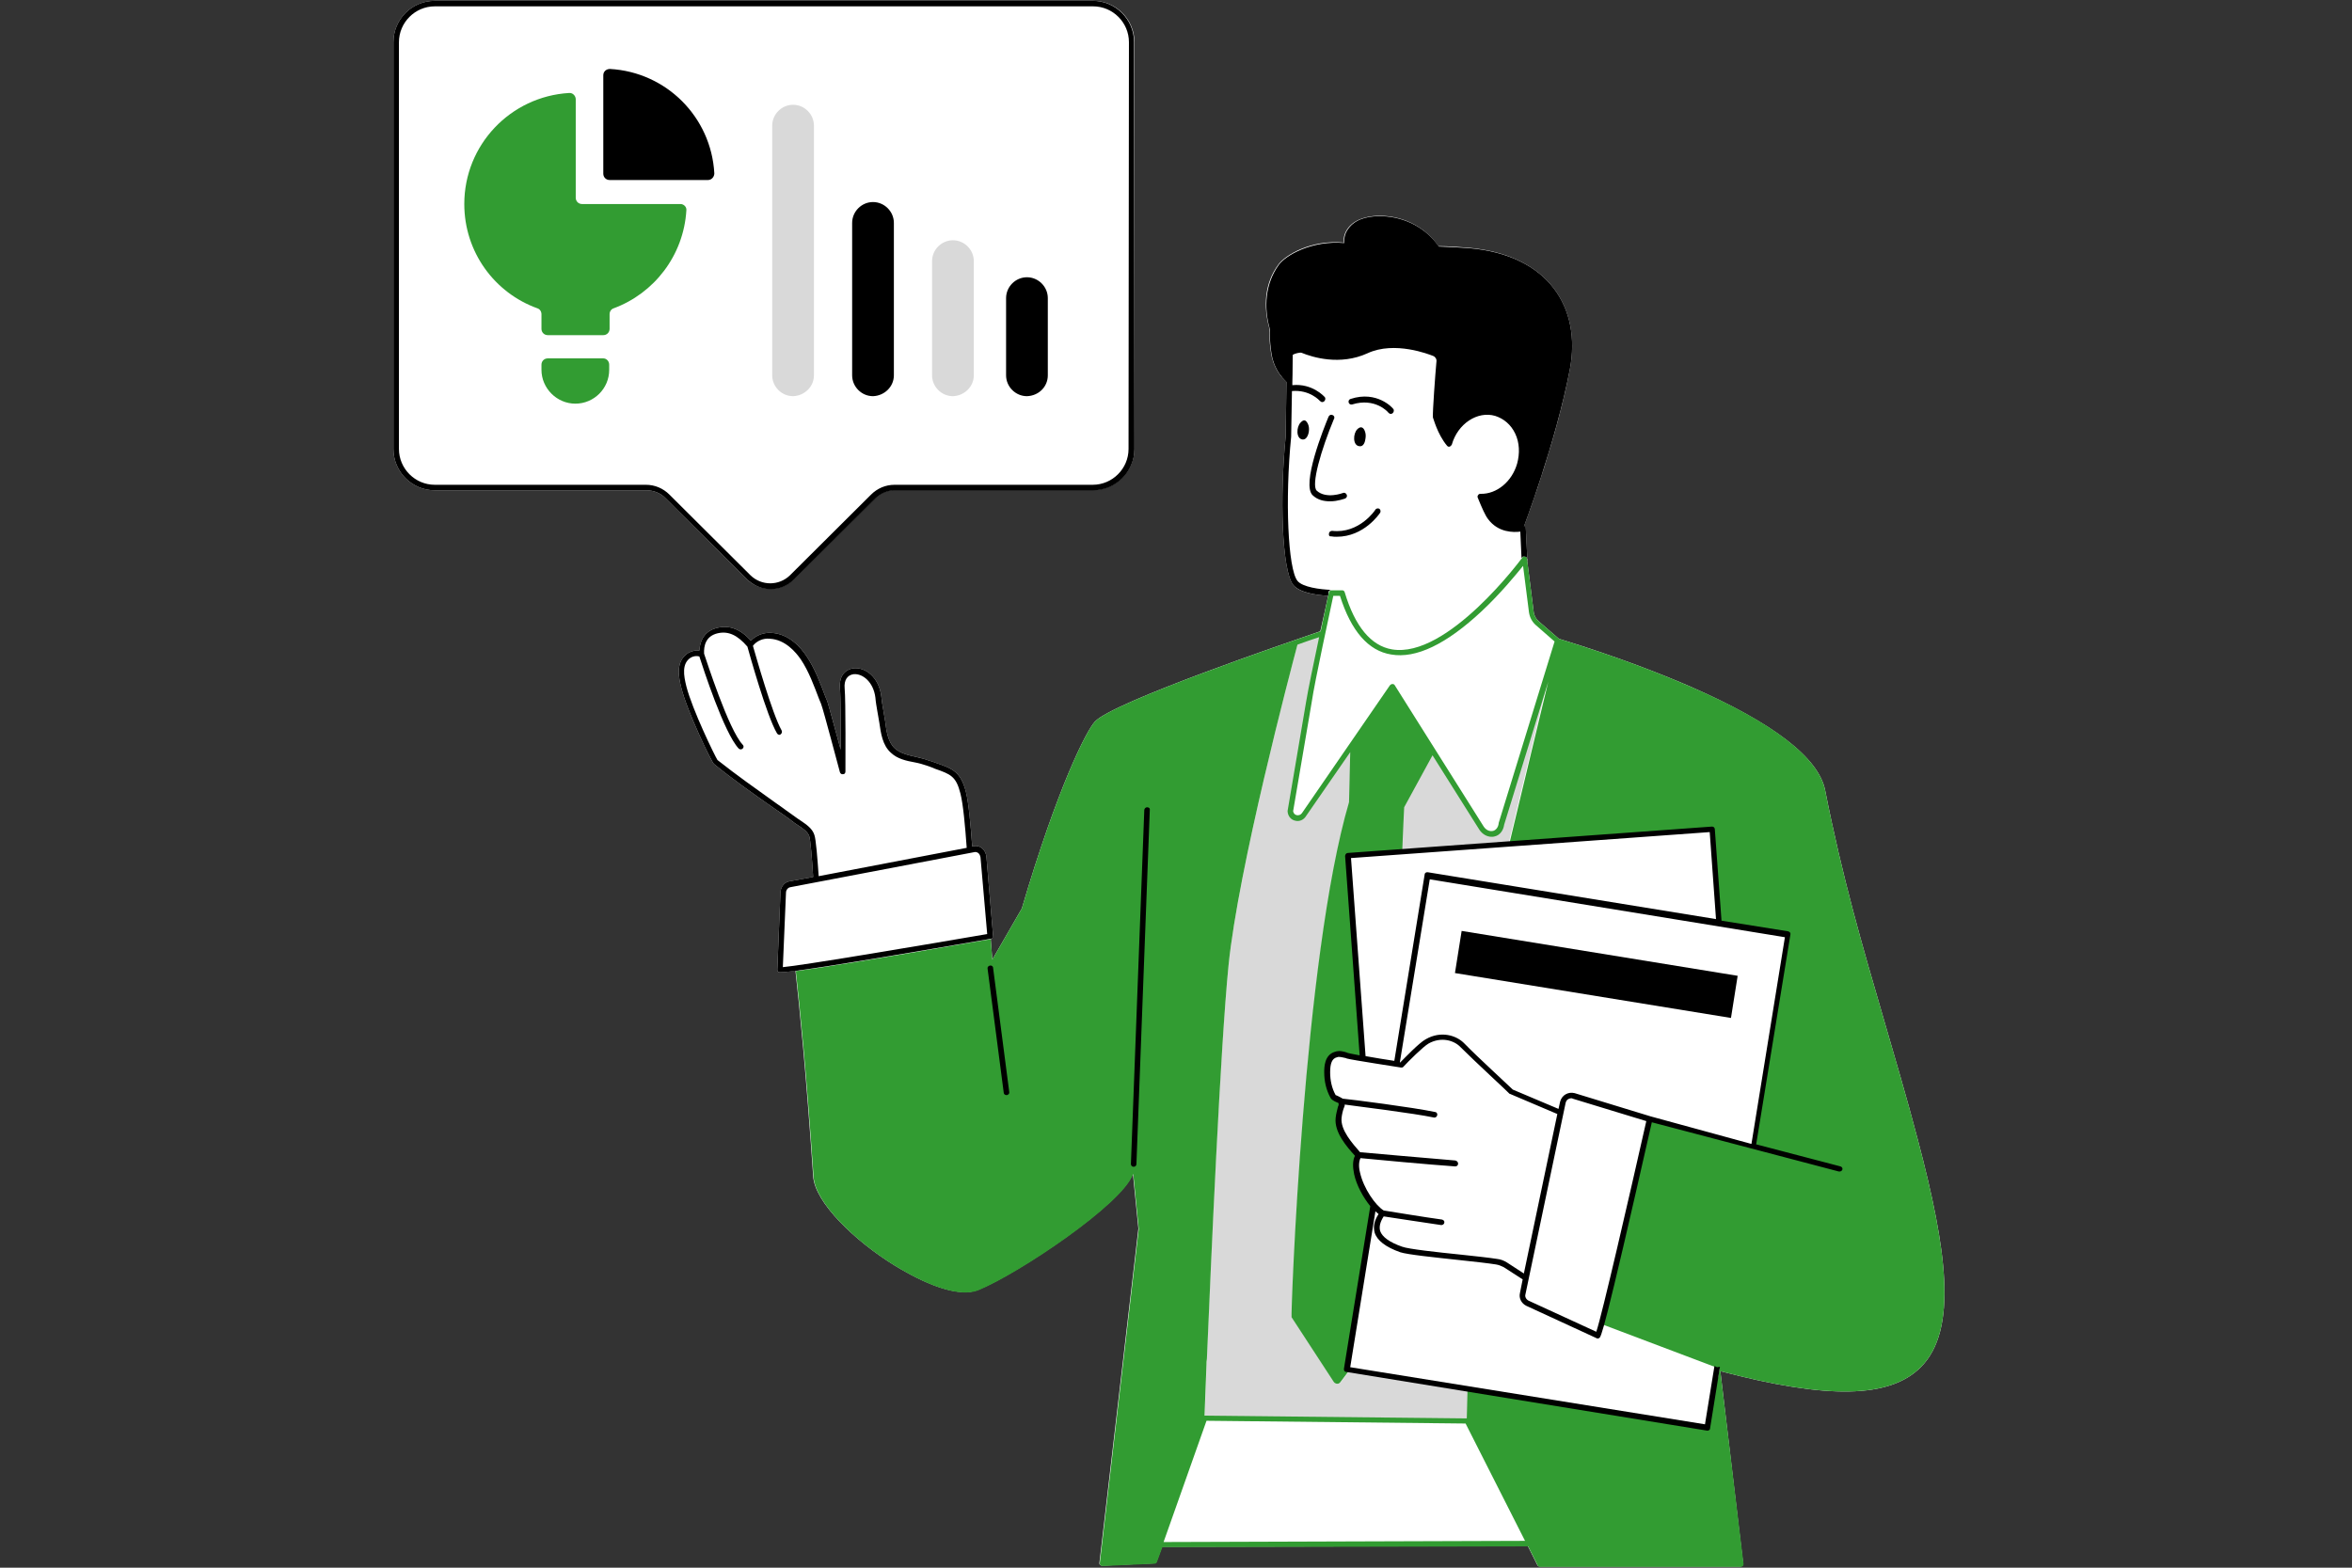
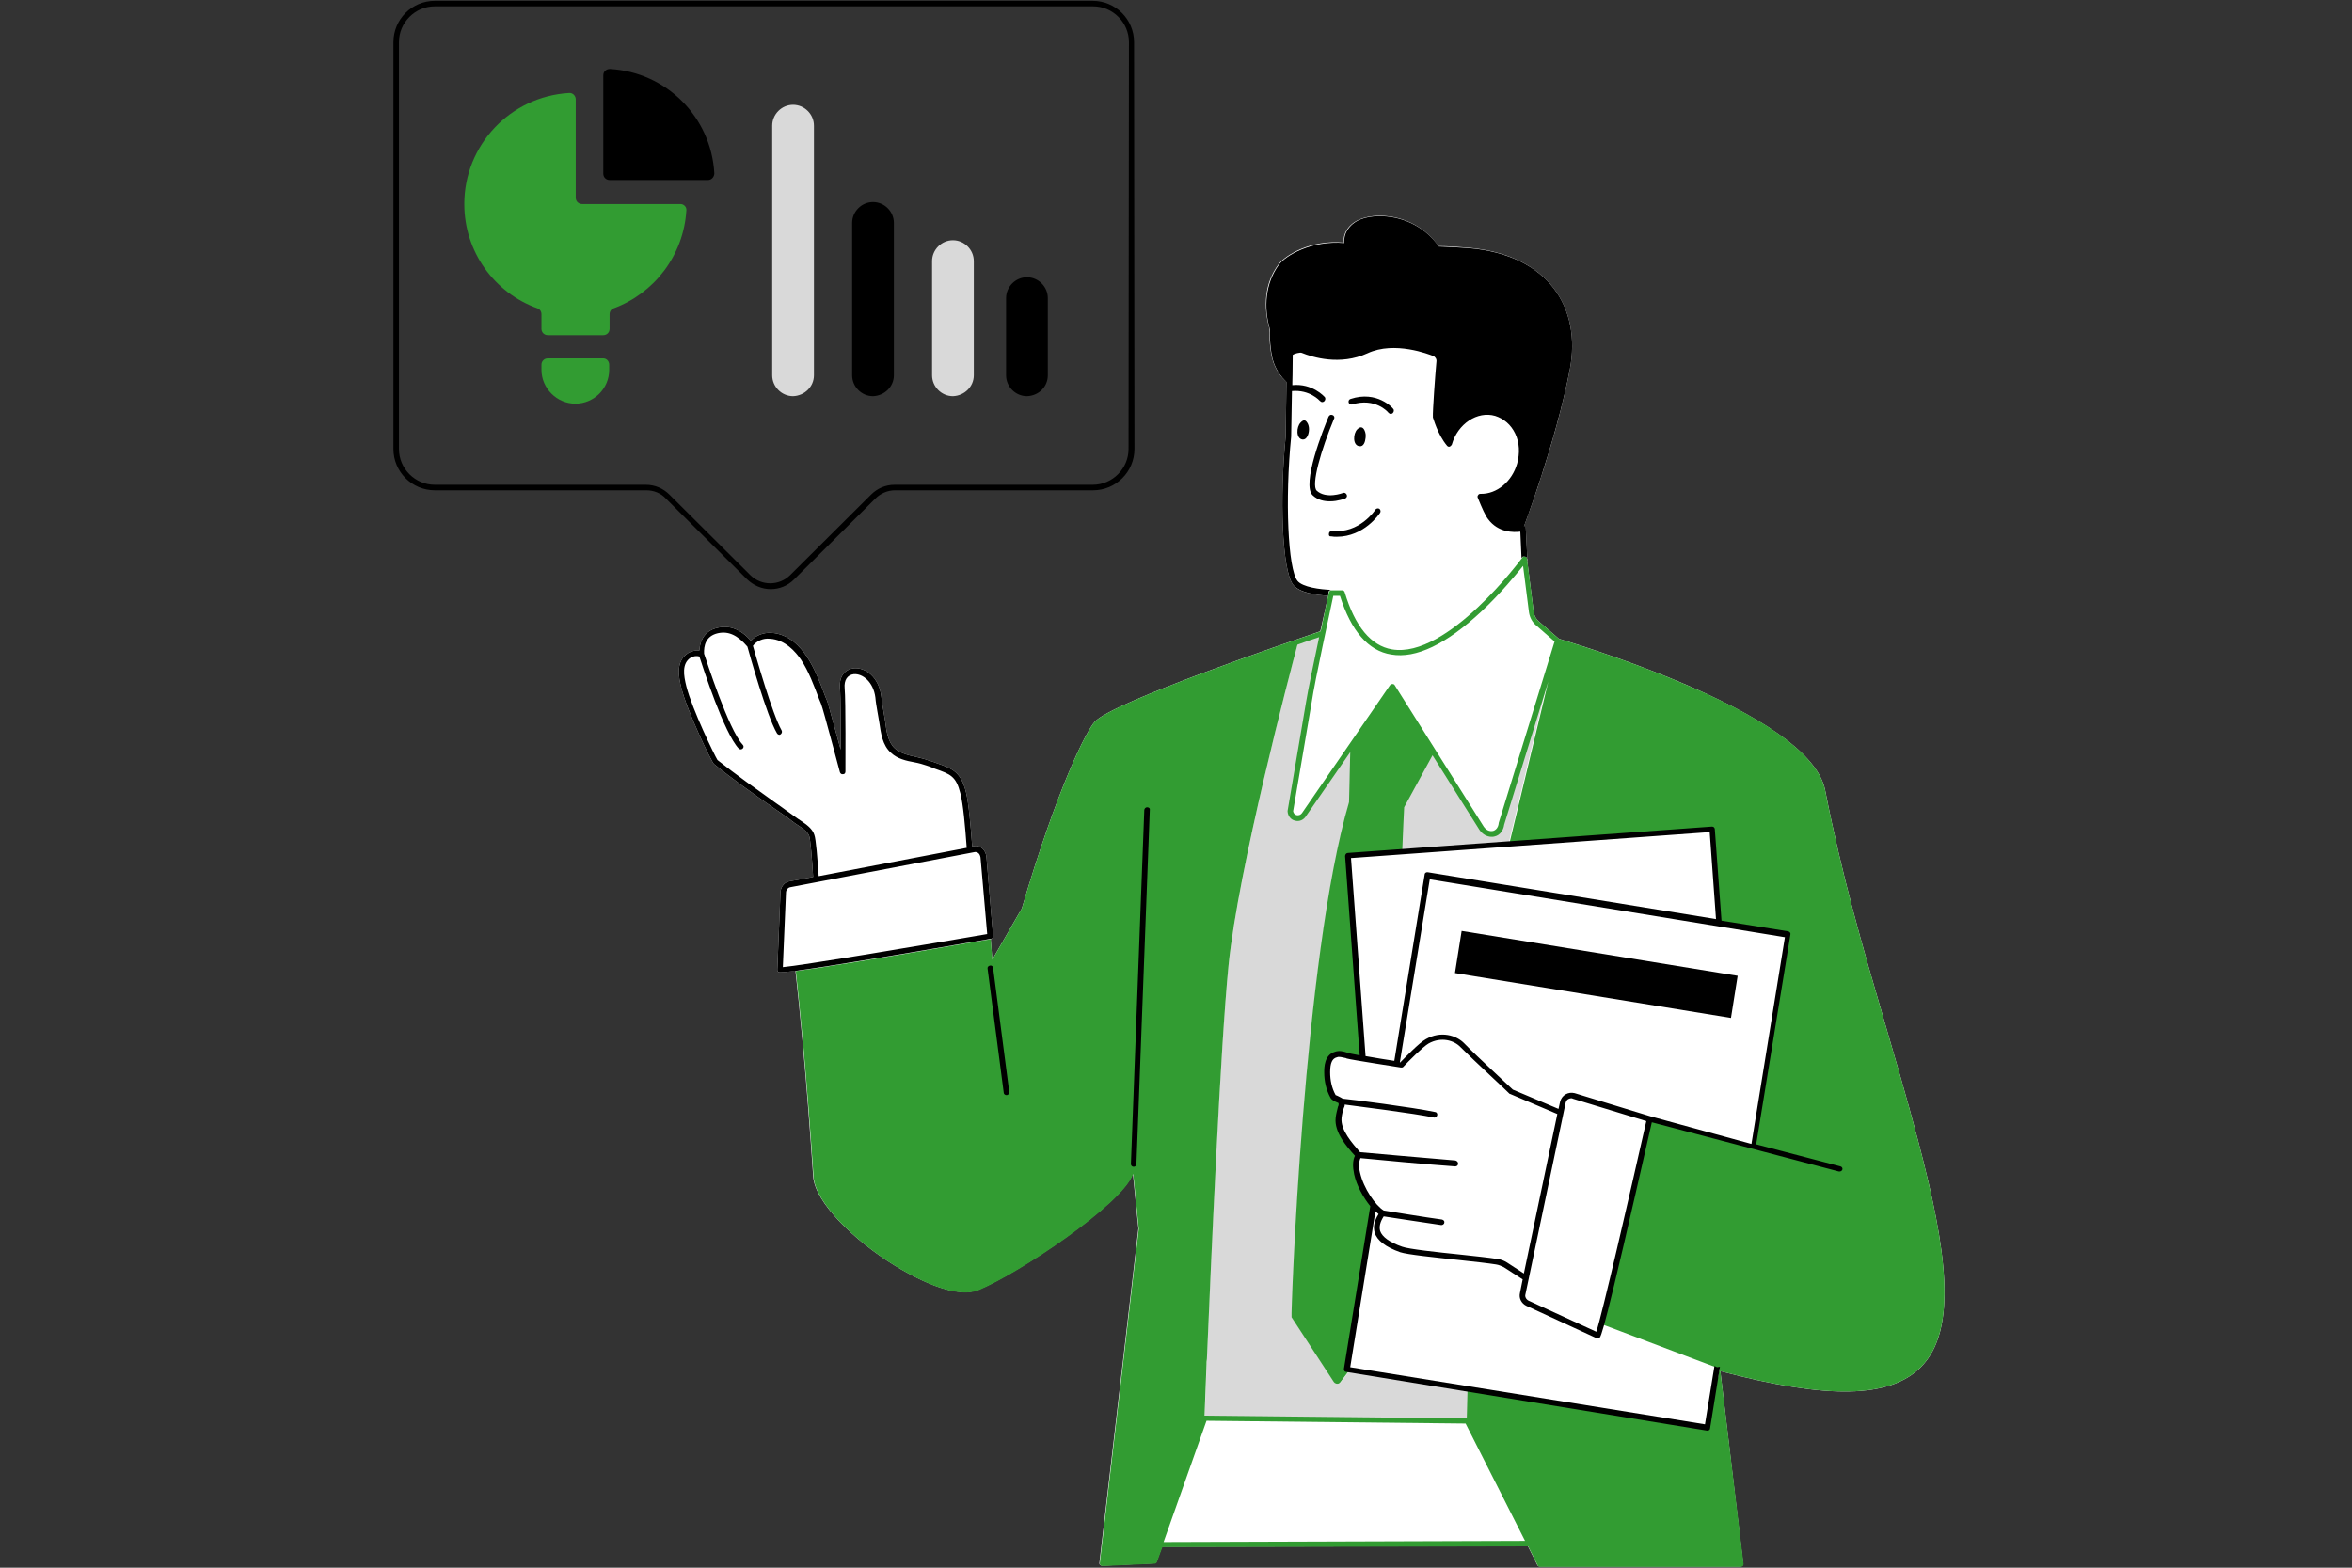
<svg xmlns="http://www.w3.org/2000/svg" width="720" zoomAndPan="magnify" viewBox="0 0 540 360" height="480" preserveAspectRatio="xMidYMid meet" version="1.0">
  <rect x="0" y="0" width="540" height="360" fill="#333333" stroke="none" />
  <defs>
    <clipPath id="da7c6ab5b2">
      <path d="M 90.328 0 L 261 0 L 261 136 L 90.328 136 Z M 90.328 0 " clip-rule="nonzero" />
    </clipPath>
    <clipPath id="73a167b5fe">
-       <path d="M 90.328 0 L 411 0 L 411 355 L 90.328 355 Z M 90.328 0 " clip-rule="nonzero" />
-     </clipPath>
+       </clipPath>
    <clipPath id="d2788c142d">
      <path d="M 90.328 0 L 424 0 L 424 329 L 90.328 329 Z M 90.328 0 " clip-rule="nonzero" />
    </clipPath>
  </defs>
  <path fill="#ffffff" d="M 440.355 261.879 C 437.734 251.84 435.023 242.801 432.492 234.027 C 427.609 217.301 423 201.566 419.023 181.402 C 417.484 173.988 407.18 166.031 388.195 157.711 C 381.957 154.996 371.742 150.93 357.91 146.68 L 353.301 142.699 C 352.668 142.156 352.215 141.344 352.125 140.531 L 350.59 128.414 C 350.59 128.504 350.59 128.594 350.68 128.773 L 350.316 121.449 C 350.316 121.27 350.227 121.09 350.047 121 C 349.957 121 349.957 120.906 349.867 120.906 C 351.133 117.562 357.551 100.02 360.441 84.738 C 363.062 70.812 355.652 58.516 337.121 56.887 C 334.77 56.707 332.418 56.527 330.25 56.527 C 327.355 52.277 322.477 49.746 317.32 49.562 C 314.699 49.473 311.535 50.016 309.727 52.094 C 308.734 53.27 308.371 54.539 308.555 55.711 C 300.961 54.988 295.082 58.605 293.547 60.688 C 290.293 65.027 290.02 70.453 291.469 75.516 C 291.285 77.234 291.738 80.941 292.012 82.027 C 292.734 85.012 294.359 86.82 295.355 87.633 C 295.355 87.902 295.355 88.086 295.355 88.086 L 295.176 100.293 C 293.816 113.945 294.27 130.855 296.891 134.289 C 298.246 136.098 302.043 136.641 304.938 136.824 C 304.664 138.18 303.941 141.344 303.129 144.961 C 295.535 147.582 255.758 161.148 251.422 165.668 C 249.43 167.746 242.742 180.949 234.605 208.617 L 227.824 220.375 L 227.465 215.672 C 227.824 215.582 228.008 215.309 228.008 214.949 L 226.469 196.684 C 226.379 195.961 226.02 195.238 225.477 194.785 C 224.934 194.332 224.211 194.152 223.488 194.332 L 223.215 194.422 C 222.855 189.449 222.402 184.387 221.77 181.855 C 220.594 177.242 218.695 176.52 215.078 175.254 C 214.535 175.07 213.902 174.801 213.18 174.621 C 212.277 174.258 211.281 174.078 210.289 173.805 C 208.57 173.445 206.762 172.992 205.496 171.906 C 203.871 170.461 203.508 167.93 203.238 165.668 C 203.148 165.305 203.148 164.945 203.055 164.582 C 202.965 164.039 202.875 163.496 202.785 162.957 C 202.605 161.961 202.422 160.875 202.332 159.879 C 201.789 155.449 198.625 153.188 196.004 153.461 C 194.379 153.641 192.57 154.906 192.84 158.07 C 193.023 159.789 193.023 167.203 193.023 172.18 C 191.848 167.93 190.309 162.141 189.949 161.055 L 189.496 159.973 C 188.32 156.805 187.055 153.461 185.156 150.656 C 183.891 148.758 181.18 145.504 177.02 145.324 C 175.215 145.23 173.496 145.957 172.41 147.133 C 170.059 144.508 167.527 143.516 164.816 144.148 C 162.195 144.691 160.75 146.59 160.566 149.391 C 159.664 149.301 158.852 149.48 158.035 149.934 C 154.965 151.832 155.867 155.723 156.41 157.891 C 157.766 163.406 163.371 174.98 163.914 175.434 C 168.254 178.961 172.863 182.215 177.383 185.379 C 179.102 186.555 180.816 187.73 182.445 188.996 C 182.715 189.18 182.988 189.359 183.258 189.539 C 184.254 190.172 185.43 190.988 185.789 191.98 C 186.062 192.797 186.422 196.953 186.695 201.387 L 181.27 202.379 C 180.094 202.562 179.281 203.645 179.191 204.82 L 178.469 222.633 C 178.469 222.816 178.469 223.086 178.648 223.176 C 178.738 223.27 178.738 223.27 179.281 223.27 C 179.824 223.27 180.727 223.176 182.625 222.906 C 183.531 231.043 185.066 246.234 186.695 270.105 C 187.055 276.164 196.367 285.027 205.316 290.543 C 209.293 292.984 219.059 298.5 224.66 296.148 C 233.883 292.352 257.477 276.527 260.008 269.656 C 260.008 269.566 260.098 269.566 260.098 269.473 L 261.363 282.133 L 252.414 358.902 C 252.414 359.086 252.414 359.266 252.594 359.355 C 252.688 359.445 252.867 359.535 253.047 359.535 L 264.98 358.992 C 265.25 358.992 265.434 358.812 265.523 358.633 L 266.789 355.195 L 350.77 355.016 L 352.941 359.355 C 353.031 359.535 353.211 359.719 353.48 359.719 L 399.586 359.719 C 399.766 359.719 399.949 359.625 400.039 359.535 C 400.129 359.445 400.219 359.266 400.219 359.086 L 394.977 314.867 C 419.656 321.379 433.848 321.105 440.988 313.961 C 449.578 305.371 446.957 286.926 440.355 261.879 Z M 350.316 127.871 C 350.5 127.961 350.59 128.23 350.59 128.324 C 350.59 128.141 350.5 128.051 350.316 127.871 Z M 297.887 148.035 Z M 350.137 353.93 Z M 394.254 314.055 Z M 394.254 314.055 " fill-opacity="1" fill-rule="nonzero" />
  <g clip-path="url(#da7c6ab5b2)">
-     <path fill="#ffffff" d="M 176.93 135.195 C 178.918 135.195 180.816 134.473 182.355 132.934 L 200.977 114.398 C 202.152 113.223 203.781 112.5 205.496 112.5 L 250.969 112.5 C 256.211 112.5 260.461 108.25 260.461 103.004 L 260.461 9.688 C 260.461 4.441 256.211 0.191 250.969 0.191 L 99.82 0.191 C 94.574 0.191 90.328 4.441 90.328 9.688 L 90.328 103.094 C 90.328 108.34 94.574 112.59 99.82 112.59 L 148.363 112.59 C 150.082 112.59 151.707 113.223 152.883 114.488 L 171.508 133.023 C 172.953 134.473 174.941 135.195 176.93 135.195 Z M 176.93 135.195 " fill-opacity="1" fill-rule="nonzero" />
-   </g>
+     </g>
  <g clip-path="url(#73a167b5fe)">
    <path fill="#ffffff" d="M 250.879 0.824 L 99.82 0.824 C 94.938 0.824 90.961 4.805 90.961 9.688 L 90.961 103.094 C 90.961 107.977 94.938 111.957 99.82 111.957 L 148.363 111.957 C 150.262 111.957 151.98 112.68 153.336 114.035 L 171.957 132.574 C 174.672 135.285 179.191 135.285 181.902 132.574 L 200.523 114.035 C 201.883 112.68 203.598 111.957 205.496 111.957 L 250.969 111.957 C 255.852 111.957 259.828 107.977 259.828 103.094 L 259.828 9.688 C 259.738 4.805 255.758 0.824 250.879 0.824 Z M 139.867 84.918 C 139.867 89.262 136.34 92.695 132.094 92.695 C 127.844 92.695 124.316 89.168 124.316 84.918 L 124.316 83.742 C 124.316 82.93 124.949 82.297 125.766 82.297 L 138.512 82.297 C 139.324 82.297 139.957 82.93 139.957 83.742 C 139.867 83.742 139.867 84.918 139.867 84.918 Z M 140.859 70.812 C 140.32 70.996 139.957 71.535 139.957 72.168 L 139.957 75.516 C 139.957 76.328 139.324 76.961 138.512 76.961 L 125.766 76.961 C 124.949 76.961 124.316 76.328 124.316 75.516 L 124.316 72.168 C 124.316 71.535 123.957 70.996 123.414 70.812 C 113.559 67.285 106.598 57.883 106.598 46.852 C 106.598 33.289 117.176 22.164 130.645 21.352 C 131.461 21.262 132.184 21.984 132.184 22.797 L 132.184 45.406 C 132.184 46.219 132.816 46.852 133.629 46.852 L 156.23 46.852 C 157.043 46.852 157.676 47.574 157.676 48.387 C 156.953 58.695 150.172 67.379 140.859 70.812 Z M 162.559 41.336 L 139.957 41.336 C 139.145 41.336 138.512 40.703 138.512 39.887 L 138.512 17.281 C 138.512 16.469 139.234 15.836 140.047 15.836 C 152.973 16.559 163.281 26.867 164.004 39.797 C 164.004 40.703 163.371 41.336 162.559 41.336 Z M 186.875 86.184 C 186.875 88.809 184.703 90.977 182.082 90.977 C 179.461 90.977 177.293 88.809 177.293 86.184 L 177.293 28.855 C 177.293 26.234 179.461 24.062 182.082 24.062 C 184.703 24.062 186.875 26.234 186.875 28.855 Z M 205.227 86.184 C 205.227 88.809 203.055 90.977 200.434 90.977 C 197.812 90.977 195.645 88.809 195.645 86.184 L 195.645 51.191 C 195.645 48.57 197.812 46.398 200.434 46.398 C 203.055 46.398 205.227 48.57 205.227 51.191 Z M 223.578 86.184 C 223.578 88.809 221.406 90.977 218.785 90.977 C 216.164 90.977 213.996 88.809 213.996 86.184 L 213.996 59.961 C 213.996 57.34 216.164 55.172 218.785 55.172 C 221.406 55.172 223.578 57.34 223.578 59.961 Z M 240.57 86.184 C 240.57 88.809 238.402 90.977 235.781 90.977 C 233.16 90.977 230.988 88.809 230.988 86.184 L 230.988 68.461 C 230.988 65.84 233.16 63.668 235.781 63.668 C 238.402 63.668 240.57 65.84 240.57 68.461 Z M 336.488 326.895 L 350.5 354.473 L 266.969 354.652 L 277.004 326.168 Z M 337.027 318.938 L 336.848 325.629 Z M 297.434 133.93 C 294.902 130.766 294.543 113.945 295.898 100.383 L 296.078 88.086 C 296.078 88.086 296.168 84.738 296.168 81.484 C 296.168 80.762 298.43 80.219 299.152 80.488 C 301.773 81.574 307.738 83.293 313.707 80.578 C 319.312 78.047 326.453 80.035 329.344 81.211 C 330.16 81.574 330.609 82.297 330.52 83.203 C 330.25 86.094 329.617 94.684 329.707 95.77 C 329.707 95.77 330.609 99.387 332.781 102.102 C 334.316 96.945 339.109 93.871 343.539 95.047 C 348.059 96.312 350.5 101.559 349.051 106.801 C 347.785 111.324 343.988 114.309 340.012 114.215 C 340.824 116.297 341.641 118.105 342.273 118.918 C 345.074 122.715 349.777 121.359 349.777 121.359 L 350.137 128.324 L 351.676 140.531 C 351.766 141.523 352.309 142.43 353.031 143.062 L 357.73 147.039 C 357.73 147.039 344.805 189.086 344.805 189.086 C 344.531 191.711 341.641 192.254 340.191 190.082 L 319.762 157.621 L 299.602 186.918 C 298.699 188.363 296.621 187.91 296.441 186.195 L 300.688 161.148 C 301.594 155.539 305.93 136.098 305.93 136.098 L 306.023 136.098 C 303.039 136.098 298.789 135.648 297.434 133.93 Z M 367.676 304.016 C 370.387 293.707 378.793 256.996 378.793 256.996 L 402.57 263.234 L 410.523 214.496 L 394.793 211.965 L 393.258 190.535 L 309.637 196.594 L 312.984 243.16 C 311.176 242.891 309.727 242.617 309.367 242.527 C 308.555 242.258 307.648 241.984 306.746 242.258 C 305.027 242.801 304.758 244.789 304.758 246.324 C 304.758 248.227 305.207 250.215 306.113 251.934 C 306.293 252.293 307.828 252.746 308.012 253.109 C 308.281 253.648 308.191 253.832 308.012 254.375 C 307.738 255.188 307.559 256 307.469 256.816 C 307.195 259.891 309.91 263.055 311.988 265.406 C 310.27 267.938 312.711 273.633 315.332 276.797 L 315.332 277.07 L 309.277 314.504 L 392.082 327.977 L 394.344 314.145 Z M 335.492 213.773 L 398.863 224.082 L 397.324 233.758 L 333.957 223.449 Z M 225.836 196.773 L 227.375 215.039 C 227.375 215.039 179.008 223.449 179.102 222.816 L 179.824 205.004 C 179.824 204.098 180.547 203.285 181.359 203.195 L 187.328 202.02 C 187.055 197.859 186.602 192.887 186.332 191.891 C 185.879 190.352 183.98 189.449 182.715 188.547 C 176.57 184.113 170.152 179.773 164.184 174.98 C 163.914 174.801 158.309 163.496 156.953 157.801 C 156.41 155.359 155.688 152.105 158.309 150.566 C 159.301 149.934 160.297 149.934 161.199 150.297 C 161.02 147.855 161.926 145.504 164.906 144.871 C 168.07 144.148 170.512 145.957 172.41 148.215 C 173.316 146.77 175.121 145.957 177.02 146.047 C 180.273 146.227 182.898 148.488 184.613 151.109 C 186.695 154.184 187.961 157.891 189.316 161.418 C 189.949 163.047 193.656 177.152 193.656 177.152 C 193.656 177.152 193.746 160.785 193.473 158.07 C 192.93 152.105 200.887 152.918 201.789 160.062 C 201.973 161.598 202.242 163.227 202.516 164.762 C 202.875 167.297 203.055 170.551 205.137 172.449 C 207.215 174.348 210.469 174.258 213 175.254 C 218.062 177.152 219.871 177.062 221.227 182.035 C 221.949 184.656 222.402 189.992 222.672 195.145 L 223.668 194.965 C 224.66 194.785 225.746 195.598 225.836 196.773 Z M 225.836 196.773 " fill-opacity="1" fill-rule="nonzero" />
  </g>
  <path fill="#000000" d="M 360.441 84.738 C 357.188 101.738 349.684 121.449 349.684 121.449 C 349.684 121.449 344.984 122.809 342.184 119.008 C 341.551 118.105 340.734 116.297 339.922 114.309 C 343.809 114.398 347.695 111.414 348.961 106.891 C 350.41 101.648 347.969 96.402 343.449 95.137 C 339.02 93.871 334.227 97.035 332.691 102.191 C 330.52 99.566 329.617 95.859 329.617 95.859 C 329.527 94.777 330.16 86.184 330.43 83.293 C 330.52 82.477 330.066 81.664 329.254 81.301 C 326.273 80.035 319.219 78.047 313.617 80.668 C 307.648 83.383 301.684 81.664 299.062 80.578 C 298.43 80.309 296.168 80.852 296.078 81.574 C 296.078 84.828 295.988 88.176 295.988 88.176 C 295.988 88.176 293.094 86.277 292.102 82.117 C 291.828 81.031 291.379 77.324 291.559 75.605 C 290.113 70.633 290.473 65.117 293.637 60.777 C 295.176 58.695 301.051 55.172 308.645 55.805 C 308.555 54.539 308.824 53.363 309.82 52.188 C 311.625 50.016 314.699 49.562 317.414 49.652 C 322.566 49.836 327.445 52.367 330.34 56.617 C 332.598 56.707 334.859 56.797 337.211 56.98 C 355.652 58.516 363.062 70.812 360.441 84.738 Z M 398.953 224.082 L 335.582 213.773 L 334.047 223.449 L 397.418 233.758 Z M 138.512 17.281 L 138.512 39.887 C 138.512 40.703 139.145 41.336 139.957 41.336 L 162.559 41.336 C 163.371 41.336 164.004 40.613 164.004 39.797 C 163.281 26.867 152.973 16.559 140.047 15.836 C 139.145 15.836 138.512 16.469 138.512 17.281 Z M 205.227 86.184 L 205.227 51.191 C 205.227 48.57 203.055 46.398 200.434 46.398 C 197.812 46.398 195.645 48.57 195.645 51.191 L 195.645 86.184 C 195.645 88.809 197.812 90.977 200.434 90.977 C 203.055 90.887 205.227 88.809 205.227 86.184 Z M 240.57 86.184 L 240.57 68.461 C 240.57 65.84 238.402 63.668 235.781 63.668 C 233.16 63.668 230.988 65.84 230.988 68.461 L 230.988 86.184 C 230.988 88.809 233.16 90.977 235.781 90.977 C 238.492 90.887 240.57 88.809 240.57 86.184 Z M 240.57 86.184 " fill-opacity="1" fill-rule="nonzero" />
  <path fill="#d9d9d9" d="M 337.027 318.938 L 336.848 326.262 L 276.551 325.629 C 276.551 325.629 279.445 247.59 282.066 221.641 C 284.508 197.68 298.066 147.312 298.066 147.312 C 300.598 146.406 302.586 145.773 303.672 145.414 C 302.406 151.289 300.961 158.254 300.508 161.238 L 296.258 186.285 C 296.441 188.004 298.52 188.453 299.422 187.008 L 316.871 161.688 L 310.09 171.547 L 309.82 184.203 C 299.332 219.832 296.441 302.027 296.621 302.48 L 306.293 317.309 C 306.656 317.852 307.469 317.941 307.828 317.398 L 310 314.504 Z M 327.086 169.828 L 328.984 172.902 Z M 321.66 195.598 L 346.34 193.789 L 357.551 147.133 C 357.551 147.133 344.621 189.18 344.621 189.18 C 344.352 191.801 341.457 192.344 340.012 190.172 L 329.074 172.812 L 322.203 185.379 C 322.023 187.277 321.844 190.895 321.66 195.598 Z M 319.672 157.98 L 319.492 157.711 L 319.219 158.07 C 319.402 157.98 319.582 157.98 319.672 157.98 Z M 186.875 86.184 L 186.875 28.855 C 186.875 26.234 184.703 24.062 182.082 24.062 C 179.461 24.062 177.293 26.234 177.293 28.855 L 177.293 86.184 C 177.293 88.809 179.461 90.977 182.082 90.977 C 184.703 90.887 186.875 88.809 186.875 86.184 Z M 223.578 86.184 L 223.578 59.961 C 223.578 57.34 221.406 55.172 218.785 55.172 C 216.164 55.172 213.996 57.34 213.996 59.961 L 213.996 86.184 C 213.996 88.809 216.164 90.977 218.785 90.977 C 221.406 90.887 223.578 88.809 223.578 86.184 Z M 223.578 86.184 " fill-opacity="1" fill-rule="nonzero" />
  <path fill="#329c32" d="M 440.355 261.879 C 437.734 251.84 435.023 242.801 432.492 234.027 C 427.609 217.301 423 201.566 419.023 181.402 C 417.484 173.988 407.18 165.938 388.195 157.711 C 381.957 154.996 371.742 150.93 357.91 146.68 L 353.301 142.699 C 352.668 142.156 352.215 141.344 352.125 140.531 L 350.59 128.324 C 350.59 128.051 350.41 127.871 350.137 127.781 C 349.867 127.691 349.684 127.781 349.504 128.051 C 349.324 128.324 332.328 151.289 319.582 149.121 C 314.789 148.305 311.086 143.875 308.734 136.008 C 308.645 135.738 308.461 135.559 308.191 135.559 L 305.75 135.559 C 305.391 135.559 305.207 135.738 305.117 136.008 C 305.117 136.098 304.215 140.078 303.219 144.961 C 295.535 147.582 255.758 161.148 251.422 165.668 C 249.43 167.746 242.742 180.949 234.605 208.617 L 227.824 220.375 L 227.465 215.672 C 227.012 215.762 226.652 215.852 226.289 215.852 C 199.352 220.555 187.688 222.363 182.715 222.996 C 183.621 231.133 185.156 246.324 186.785 270.199 C 187.145 276.258 196.457 285.117 205.406 290.633 C 209.383 293.074 219.148 298.59 224.754 296.238 C 233.973 292.441 257.566 276.617 260.098 269.746 C 260.098 269.656 260.188 269.656 260.188 269.566 L 261.453 282.223 L 252.504 358.992 C 252.504 359.176 252.504 359.355 252.688 359.445 C 252.777 359.535 252.957 359.625 253.137 359.625 L 265.07 359.086 C 265.344 359.086 265.523 358.902 265.613 358.723 L 266.879 355.285 L 350.859 355.105 L 353.031 359.445 C 353.121 359.625 353.301 359.809 353.574 359.809 L 399.676 359.809 C 399.855 359.809 400.039 359.719 400.129 359.625 C 400.219 359.535 400.309 359.355 400.309 359.176 L 394.977 314.867 C 419.656 321.379 433.848 321.105 440.988 313.961 C 449.578 305.371 446.957 286.926 440.355 261.879 Z M 306.113 136.824 L 307.648 136.824 C 310.18 144.871 314.156 149.48 319.402 150.297 C 325.098 151.289 332.059 147.945 340.191 140.348 C 344.531 136.281 348.059 131.941 349.684 129.949 L 351.043 140.621 C 351.223 141.797 351.766 142.789 352.578 143.516 L 356.918 147.312 L 344.082 188.996 C 344.082 188.996 344.082 189.086 344.082 189.086 C 343.988 189.992 343.449 190.625 342.816 190.805 C 342 190.988 341.188 190.625 340.645 189.812 L 320.215 157.348 C 320.125 157.168 319.945 157.078 319.672 157.078 C 319.492 157.078 319.312 157.168 319.129 157.348 L 298.969 186.645 C 298.609 187.188 298.066 187.277 297.703 187.188 C 297.254 187.098 296.98 186.738 296.891 186.285 L 301.141 161.328 C 301.863 156.355 305.48 139.898 306.113 136.824 Z M 267.148 354.109 L 277.004 326.262 L 336.488 326.895 L 350.137 353.84 Z M 402.48 263.234 L 378.703 256.996 C 378.703 256.996 370.387 293.707 367.586 304.016 L 394.16 314.055 C 394.344 314.145 394.613 314.145 394.793 314.234 L 394.434 316.402 L 394.16 314.145 L 391.902 327.977 L 336.938 319.027 L 336.758 325.719 L 276.551 325.086 C 276.641 323.547 276.73 319.387 277.004 313.328 C 277.004 312.969 277.004 312.516 277.094 312.062 C 278.09 288.555 280.168 240.809 282.066 221.641 C 284.324 199.305 296.258 154.184 297.887 148.035 C 299.602 147.402 301.23 146.859 302.859 146.316 C 301.684 151.922 300.328 158.344 299.875 161.148 L 295.625 186.195 C 295.625 186.285 295.625 186.285 295.625 186.375 C 295.715 187.461 296.441 188.273 297.344 188.453 C 298.34 188.727 299.332 188.273 299.875 187.371 L 310 172.723 L 309.727 184.203 C 299.242 219.832 296.348 302.027 296.531 302.48 L 306.203 317.309 C 306.562 317.852 307.379 317.941 307.738 317.398 L 309.91 314.504 L 309.367 314.414 L 315.422 276.98 L 315.422 276.707 C 312.711 273.543 310.27 267.938 312.078 265.316 C 310 263.055 307.195 259.891 307.559 256.723 C 307.648 255.82 307.828 255.098 308.102 254.281 C 308.281 253.648 308.371 253.559 308.102 253.016 C 307.922 252.566 306.473 252.203 306.203 251.84 C 305.297 250.125 304.848 248.227 304.848 246.234 C 304.848 244.699 305.117 242.707 306.836 242.168 C 307.738 241.895 308.645 242.168 309.457 242.438 C 309.82 242.527 311.266 242.801 313.074 243.07 L 309.727 196.504 L 321.934 195.598 C 322.113 190.895 322.293 187.277 322.383 185.379 L 328.895 173.445 L 339.652 190.535 C 340.375 191.621 341.457 192.16 342.453 192.16 C 342.723 192.16 342.906 192.16 343.176 192.07 C 344.352 191.801 345.164 190.715 345.348 189.359 L 355.473 156.535 L 346.52 193.789 L 393.348 190.445 L 394.887 211.875 L 410.613 214.406 Z M 139.867 83.742 L 139.867 84.918 C 139.867 89.262 136.34 92.695 132.094 92.695 C 127.844 92.695 124.316 89.168 124.316 84.918 L 124.316 83.742 C 124.316 82.93 124.949 82.297 125.766 82.297 L 138.512 82.297 C 139.234 82.297 139.867 82.93 139.867 83.742 Z M 157.586 48.297 C 156.953 58.695 150.172 67.379 140.859 70.812 C 140.32 70.996 139.957 71.535 139.957 72.168 L 139.957 75.516 C 139.957 76.328 139.324 76.961 138.512 76.961 L 125.766 76.961 C 124.949 76.961 124.316 76.328 124.316 75.516 L 124.316 72.168 C 124.316 71.535 123.957 70.996 123.414 70.812 C 113.559 67.285 106.598 57.883 106.598 46.852 C 106.598 33.289 117.176 22.164 130.645 21.352 C 131.461 21.262 132.184 21.984 132.184 22.797 L 132.184 45.406 C 132.184 46.219 132.816 46.852 133.629 46.852 L 156.23 46.852 C 156.953 46.852 157.676 47.484 157.586 48.297 Z M 157.586 48.297 " fill-opacity="1" fill-rule="nonzero" />
  <g clip-path="url(#d2788c142d)">
    <path fill="#000000" d="M 260.371 9.688 C 260.371 4.441 256.121 0.191 250.879 0.191 L 99.82 0.191 C 94.574 0.191 90.328 4.441 90.328 9.688 L 90.328 103.094 C 90.328 108.34 94.574 112.59 99.82 112.59 L 148.363 112.59 C 150.082 112.59 151.707 113.223 152.883 114.488 L 171.508 133.023 C 173.043 134.473 174.941 135.285 176.93 135.285 C 178.918 135.285 180.816 134.562 182.355 133.023 L 200.977 114.488 C 202.152 113.312 203.781 112.59 205.496 112.59 L 250.969 112.59 C 256.211 112.59 260.461 108.34 260.461 103.094 Z M 259.105 103.094 C 259.105 107.617 255.398 111.324 250.879 111.324 L 205.406 111.324 C 203.328 111.324 201.43 112.137 199.984 113.582 L 181.359 132.121 C 178.828 134.562 174.852 134.562 172.32 132.121 L 153.699 113.582 C 152.25 112.137 150.352 111.324 148.273 111.324 L 99.82 111.324 C 95.301 111.324 91.594 107.617 91.594 103.094 L 91.594 9.688 C 91.594 5.164 95.301 1.457 99.82 1.457 L 250.969 1.457 C 255.488 1.457 259.195 5.164 259.195 9.688 Z M 263.984 186.012 L 260.914 267.305 C 260.914 267.664 260.641 267.938 260.281 267.938 C 259.918 267.938 259.648 267.664 259.648 267.305 L 262.719 186.012 C 262.719 185.652 263.082 185.379 263.352 185.379 C 263.805 185.379 264.078 185.652 263.984 186.012 Z M 228.008 214.949 L 226.469 196.684 C 226.379 195.961 226.02 195.238 225.477 194.785 C 224.934 194.332 224.211 194.152 223.488 194.332 L 223.215 194.422 C 222.855 189.449 222.402 184.387 221.77 181.855 C 220.594 177.242 218.695 176.52 215.078 175.254 C 214.535 175.07 213.902 174.801 213.18 174.621 C 212.277 174.258 211.281 174.078 210.289 173.805 C 208.57 173.445 206.762 172.992 205.496 171.906 C 203.871 170.461 203.508 167.93 203.238 165.668 C 203.148 165.305 203.148 164.945 203.055 164.582 C 202.965 164.039 202.875 163.496 202.785 162.957 C 202.605 161.961 202.422 160.875 202.332 159.879 C 201.789 155.449 198.625 153.188 196.004 153.461 C 194.379 153.641 192.57 154.906 192.84 158.07 C 193.023 159.789 193.023 167.203 193.023 172.18 C 191.848 167.93 190.309 162.141 189.949 161.055 L 189.496 159.973 C 188.32 156.805 187.055 153.461 185.156 150.656 C 183.891 148.758 181.18 145.504 177.02 145.324 C 175.215 145.23 173.496 145.957 172.41 147.133 C 170.059 144.508 167.527 143.516 164.816 144.148 C 162.195 144.691 160.75 146.59 160.566 149.391 C 159.664 149.301 158.852 149.48 158.035 149.934 C 154.965 151.832 155.867 155.723 156.41 157.891 C 157.766 163.406 163.371 174.98 163.914 175.434 C 168.254 178.961 172.863 182.215 177.383 185.379 C 179.102 186.555 180.816 187.73 182.445 188.996 C 182.715 189.18 182.988 189.359 183.258 189.539 C 184.254 190.172 185.43 190.988 185.789 191.98 C 186.062 192.797 186.422 196.953 186.695 201.387 L 181.27 202.379 C 180.094 202.562 179.281 203.645 179.191 204.82 L 178.469 222.633 C 178.469 222.816 178.469 223.086 178.648 223.176 C 178.738 223.27 178.828 223.27 179.281 223.27 C 181.18 223.27 189.316 222.184 227.465 215.582 C 227.824 215.582 228.098 215.309 228.008 214.949 Z M 183.98 188.547 C 183.711 188.363 183.438 188.184 183.168 188.004 C 181.449 186.828 179.824 185.562 178.105 184.387 C 173.676 181.219 169.066 177.965 164.727 174.531 C 164.094 173.535 158.941 162.957 157.586 157.621 C 156.953 155.09 156.5 152.375 158.578 151.02 C 159.211 150.656 159.934 150.566 160.566 150.746 C 161.383 153.281 166.262 168.379 169.609 171.906 C 169.699 171.996 169.879 172.09 170.059 172.09 C 170.242 172.09 170.422 171.996 170.512 171.906 C 170.785 171.637 170.785 171.273 170.512 171.004 C 167.258 167.566 162.105 151.383 161.652 150.113 C 161.562 148.305 162.016 146.047 164.816 145.414 C 167.258 144.871 169.336 145.863 171.598 148.488 C 172.051 150.113 176.027 164.402 178.379 168.379 C 178.469 168.562 178.738 168.742 178.918 168.742 C 179.008 168.742 179.102 168.742 179.191 168.652 C 179.461 168.473 179.641 168.109 179.461 167.746 C 177.293 163.949 173.496 150.477 172.863 148.305 C 173.676 147.223 175.215 146.496 176.75 146.68 C 180.273 146.859 182.715 149.754 183.891 151.473 C 185.699 154.184 186.875 157.438 188.051 160.512 L 188.5 161.598 C 189.133 163.227 192.75 177.152 192.84 177.332 C 192.93 177.605 193.203 177.875 193.562 177.785 C 193.926 177.785 194.105 177.512 194.105 177.152 C 194.105 176.52 194.195 160.785 193.926 158.07 C 193.746 156.172 194.559 154.996 196.004 154.816 C 198.086 154.637 200.523 156.625 200.977 160.152 C 201.066 161.238 201.25 162.23 201.43 163.316 C 201.52 163.859 201.609 164.402 201.699 164.855 C 201.789 165.215 201.789 165.578 201.883 165.938 C 202.242 168.379 202.605 171.184 204.594 172.902 C 206.039 174.258 208.027 174.711 210.016 175.07 C 211.012 175.254 211.914 175.523 212.73 175.797 C 213.453 176.066 214.086 176.246 214.629 176.52 C 218.242 177.785 219.508 178.238 220.504 182.215 C 221.137 184.656 221.59 189.719 221.949 194.695 L 187.961 201.203 C 187.688 197.137 187.328 192.613 186.965 191.711 C 186.512 190.262 185.156 189.359 183.98 188.547 Z M 179.734 222.094 L 180.457 205.004 C 180.457 204.371 180.906 203.828 181.449 203.734 L 223.668 195.688 C 224.027 195.598 224.301 195.688 224.57 195.871 C 224.844 196.051 225.023 196.41 225.113 196.863 L 226.652 214.496 C 209.293 217.48 183.98 221.73 179.734 222.094 Z M 228.008 222.273 L 231.715 250.758 C 231.805 251.117 231.531 251.391 231.172 251.48 C 231.172 251.48 231.082 251.48 231.082 251.48 C 230.719 251.48 230.449 251.207 230.449 250.938 L 226.742 222.453 C 226.652 222.094 226.922 221.82 227.285 221.73 C 227.645 221.641 228.008 221.91 228.008 222.273 Z M 312.078 102.461 C 310.543 102.281 310.633 99.566 311.625 98.574 C 312.441 97.758 312.984 98.211 313.254 98.754 C 313.523 99.297 313.617 99.93 313.523 100.562 C 313.434 101.469 313.074 102.641 312.078 102.461 Z M 310.453 92.875 C 310.09 92.969 309.727 92.785 309.637 92.426 C 309.547 92.062 309.727 91.703 310.09 91.609 C 316.148 89.621 319.762 93.691 319.852 93.871 C 320.125 94.145 320.035 94.594 319.762 94.867 C 319.672 94.957 319.492 95.047 319.312 95.047 C 319.129 95.047 318.949 94.957 318.77 94.777 C 318.68 94.594 315.695 91.25 310.453 92.875 Z M 300.234 97.219 C 300.508 97.758 300.598 98.395 300.508 99.027 C 300.418 99.84 299.965 101.016 299.062 100.926 C 297.523 100.742 297.613 98.031 298.609 97.035 C 299.422 96.133 299.875 96.586 300.234 97.219 Z M 306.293 96.133 C 303.309 103.277 300.961 111.414 302.316 112.68 C 304.484 114.668 308.281 113.223 308.281 113.223 C 308.645 113.043 309.004 113.223 309.188 113.582 C 309.367 113.945 309.188 114.309 308.824 114.488 C 308.734 114.488 307.195 115.121 305.391 115.121 C 304.031 115.121 302.586 114.852 301.41 113.766 C 298.699 111.324 303.941 98.301 305.027 95.68 C 305.207 95.316 305.57 95.137 305.93 95.316 C 306.293 95.41 306.473 95.859 306.293 96.133 Z M 305.117 122.535 C 305.117 122.176 305.48 121.902 305.84 121.902 C 312.078 122.625 315.785 117.109 315.785 117.02 C 315.965 116.75 316.418 116.66 316.688 116.84 C 316.961 117.02 317.051 117.473 316.871 117.742 C 316.688 118.016 313.164 123.258 306.926 123.258 C 306.473 123.258 306.113 123.258 305.66 123.168 C 305.297 123.258 305.027 122.988 305.117 122.535 Z M 422.547 267.848 L 403.203 262.781 L 411.066 214.586 C 411.156 214.227 410.887 213.953 410.523 213.863 L 395.246 211.422 L 393.711 190.445 C 393.711 190.262 393.621 190.082 393.527 189.992 C 393.438 189.902 393.258 189.812 393.078 189.812 L 309.457 195.871 C 309.094 195.871 308.824 196.23 308.824 196.594 L 312.168 242.348 C 310.812 242.074 309.727 241.895 309.457 241.805 L 309.277 241.715 C 308.461 241.441 307.469 241.172 306.473 241.535 C 304.031 242.258 304.031 245.148 304.031 246.234 C 304.031 248.316 304.484 250.305 305.48 252.113 C 305.66 252.473 306.113 252.746 306.656 253.016 C 306.836 253.109 307.289 253.289 307.289 253.289 C 307.379 253.559 307.379 253.559 307.289 253.922 L 307.195 254.102 C 307.016 254.914 306.746 255.73 306.656 256.723 C 306.293 259.98 309.188 263.324 311.086 265.406 C 310.543 266.492 310.543 267.938 310.902 269.656 C 311.445 272.188 312.984 274.988 314.609 276.98 L 308.555 314.324 C 308.555 314.504 308.555 314.688 308.645 314.777 C 308.734 314.957 308.914 315.047 309.094 315.047 L 391.902 328.52 C 391.902 328.52 391.992 328.52 391.992 328.52 C 392.082 328.52 392.262 328.52 392.355 328.43 C 392.535 328.34 392.625 328.16 392.625 327.977 L 394.887 313.871 L 394.254 313.961 L 393.621 313.691 L 391.449 327.074 L 310 313.961 L 315.785 278.156 C 316.055 278.426 316.328 278.605 316.508 278.789 C 315.516 280.324 315.242 281.68 315.605 283.039 C 316.148 284.848 318.137 286.383 321.48 287.559 C 323.109 288.102 329.254 288.734 335.129 289.367 C 338.566 289.73 341.73 290.09 343.449 290.363 C 344.082 290.453 344.715 290.723 345.254 290.996 L 349.594 293.797 L 348.961 296.965 C 348.691 298.137 349.324 299.312 350.41 299.855 L 366.5 307.27 C 366.59 307.363 366.77 307.363 366.859 307.363 C 366.953 307.363 367.043 307.363 367.133 307.27 C 367.586 307.09 368.125 306.82 379.246 257.719 L 422.188 269.023 C 422.277 269.023 422.277 269.023 422.367 269.023 C 422.637 269.023 422.91 268.84 423 268.57 C 423.09 268.297 422.91 267.938 422.547 267.848 Z M 310.18 197.043 L 392.535 191.078 L 393.98 211.059 L 327.809 200.301 C 327.629 200.301 327.445 200.301 327.355 200.391 C 327.176 200.48 327.086 200.66 327.086 200.844 L 320.125 243.613 C 318.227 243.34 315.605 242.891 313.523 242.527 Z M 345.98 289.91 C 345.254 289.457 344.531 289.188 343.719 289.098 C 342 288.824 338.746 288.465 335.312 288.102 C 329.977 287.559 323.379 286.836 321.934 286.293 C 319.039 285.297 317.32 284.031 316.871 282.676 C 316.598 281.68 316.871 280.598 317.684 279.332 C 319.582 279.602 327.629 280.867 330.883 281.32 C 330.883 281.32 330.973 281.32 330.973 281.32 C 331.242 281.32 331.605 281.047 331.605 280.777 C 331.695 280.414 331.426 280.145 331.062 280.055 C 327.629 279.602 318.859 278.156 317.684 277.973 C 315.785 276.797 313.074 272.91 312.258 269.293 C 311.898 267.848 311.988 266.762 312.352 265.949 C 314.973 266.219 328.621 267.484 334.047 267.848 C 334.047 267.848 334.047 267.848 334.137 267.848 C 334.496 267.848 334.77 267.574 334.77 267.215 C 334.77 266.852 334.496 266.582 334.137 266.492 C 328.531 266.039 314.34 264.773 312.258 264.59 C 310.543 262.602 307.738 259.527 308.012 256.723 C 308.102 255.91 308.281 255.098 308.555 254.375 L 308.645 254.191 C 308.734 254.012 308.734 253.832 308.734 253.648 C 312.078 254.102 324.555 255.641 329.254 256.633 C 329.254 256.633 329.344 256.633 329.344 256.633 C 329.617 256.633 329.887 256.453 329.977 256.09 C 330.07 255.73 329.797 255.367 329.527 255.367 C 324.375 254.281 310.27 252.473 308.281 252.293 C 308.012 252.113 307.648 251.934 307.289 251.75 C 307.105 251.66 306.746 251.48 306.656 251.48 C 305.75 249.852 305.391 248.043 305.391 246.234 C 305.391 244.156 305.84 243.07 306.926 242.801 C 307.105 242.707 307.289 242.707 307.469 242.707 C 307.922 242.707 308.461 242.891 309.004 242.98 L 309.188 243.07 C 310.453 243.434 321.211 245.059 321.66 245.148 C 321.844 245.148 322.113 245.148 322.203 244.969 C 323.379 243.703 326.723 240.359 327.988 239.633 C 330.883 238.008 333.863 238.91 335.312 240.449 C 338.566 243.703 346.52 251.027 346.52 251.117 C 346.613 251.207 346.613 251.207 346.703 251.207 L 357.551 255.82 L 349.867 292.441 Z M 366.5 305.824 L 350.949 298.68 C 350.41 298.41 350.047 297.777 350.227 297.234 L 359.449 253.289 C 359.539 252.926 359.719 252.566 360.082 252.383 C 360.262 252.293 360.531 252.203 360.715 252.203 C 360.805 252.203 360.984 252.203 361.074 252.293 L 377.98 257.449 C 373.914 275.441 367.855 301.754 366.5 305.824 Z M 378.977 256.363 L 361.527 251.027 C 360.805 250.848 360.082 250.938 359.449 251.301 C 358.816 251.66 358.363 252.293 358.184 253.016 L 357.82 254.645 L 347.336 250.215 C 346.52 249.398 339.199 242.707 336.215 239.633 C 334.406 237.734 330.793 236.652 327.355 238.641 C 325.82 239.453 322.477 242.98 321.48 243.977 C 321.48 243.977 321.391 243.977 321.391 243.977 L 328.262 201.926 L 409.801 215.219 L 402.117 262.691 Z M 304.938 136.824 C 302.133 136.641 298.336 136.098 296.891 134.289 C 294.27 130.855 293.816 113.945 295.176 100.293 L 295.355 88.086 C 295.355 88.086 295.445 84.738 295.445 81.484 C 295.445 81.211 295.535 80.852 296.078 80.488 C 296.801 79.945 298.52 79.586 299.242 79.945 C 301.5 80.852 307.469 82.75 313.344 80.035 C 320.125 76.961 328.531 80.309 329.527 80.668 C 330.609 81.121 331.152 82.207 331.062 83.293 C 330.793 86.184 330.16 94.504 330.25 95.68 C 330.34 96.043 331.062 98.574 332.508 100.742 C 334.496 96.043 339.199 93.238 343.629 94.504 C 345.98 95.137 347.879 96.855 349.051 99.207 C 350.137 101.559 350.316 104.359 349.594 106.984 C 348.328 111.324 344.805 114.488 340.918 114.852 C 341.82 117.109 342.363 118.105 342.723 118.559 C 345.164 121.902 349.324 120.816 349.504 120.816 C 349.684 120.727 349.867 120.816 350.047 120.906 C 350.227 121 350.316 121.18 350.316 121.359 L 350.68 128.684 C 350.68 128.504 350.68 128.324 350.59 128.324 C 350.59 128.234 350.59 127.961 350.316 127.871 C 350.047 127.781 349.957 127.781 349.777 127.781 C 349.594 127.781 349.504 127.961 349.504 127.961 L 349.324 128.141 L 349.051 122.082 C 347.516 122.266 343.988 122.355 341.641 119.191 C 341.008 118.375 340.285 116.75 339.289 114.309 C 339.199 114.125 339.199 113.855 339.379 113.676 C 339.469 113.492 339.652 113.402 339.922 113.402 C 343.629 113.492 347.152 110.602 348.328 106.441 C 348.961 104.09 348.871 101.648 347.879 99.566 C 346.883 97.488 345.254 96.133 343.266 95.5 C 339.199 94.324 334.68 97.309 333.324 102.102 C 333.23 102.281 333.051 102.461 332.871 102.551 C 332.598 102.641 332.418 102.551 332.238 102.371 C 329.977 99.66 329.074 95.953 328.984 95.859 C 328.984 95.859 328.984 95.77 328.984 95.77 C 328.895 94.594 329.527 85.914 329.797 83.02 C 329.887 82.477 329.527 81.934 329.074 81.754 C 328.168 81.395 320.215 78.227 313.977 81.121 C 307.648 84.016 301.32 82.027 298.879 81.031 C 298.52 80.852 297.164 81.211 296.801 81.484 C 296.801 84.738 296.711 87.992 296.711 87.992 L 296.711 88.445 C 301.32 87.992 304.031 91.066 304.125 91.16 C 304.395 91.43 304.305 91.883 304.031 92.152 C 303.941 92.242 303.762 92.336 303.582 92.336 C 303.398 92.336 303.219 92.242 303.039 92.062 C 302.949 91.973 300.688 89.441 296.621 89.801 L 296.438 100.293 C 294.992 114.852 295.715 130.676 297.887 133.387 C 299.062 134.832 303.039 135.375 305.84 135.465 C 305.75 135.465 305.66 135.465 305.66 135.465 C 305.117 135.465 305.027 135.918 305.027 135.918 Z M 304.938 136.824 " fill-opacity="1" fill-rule="nonzero" />
  </g>
</svg>